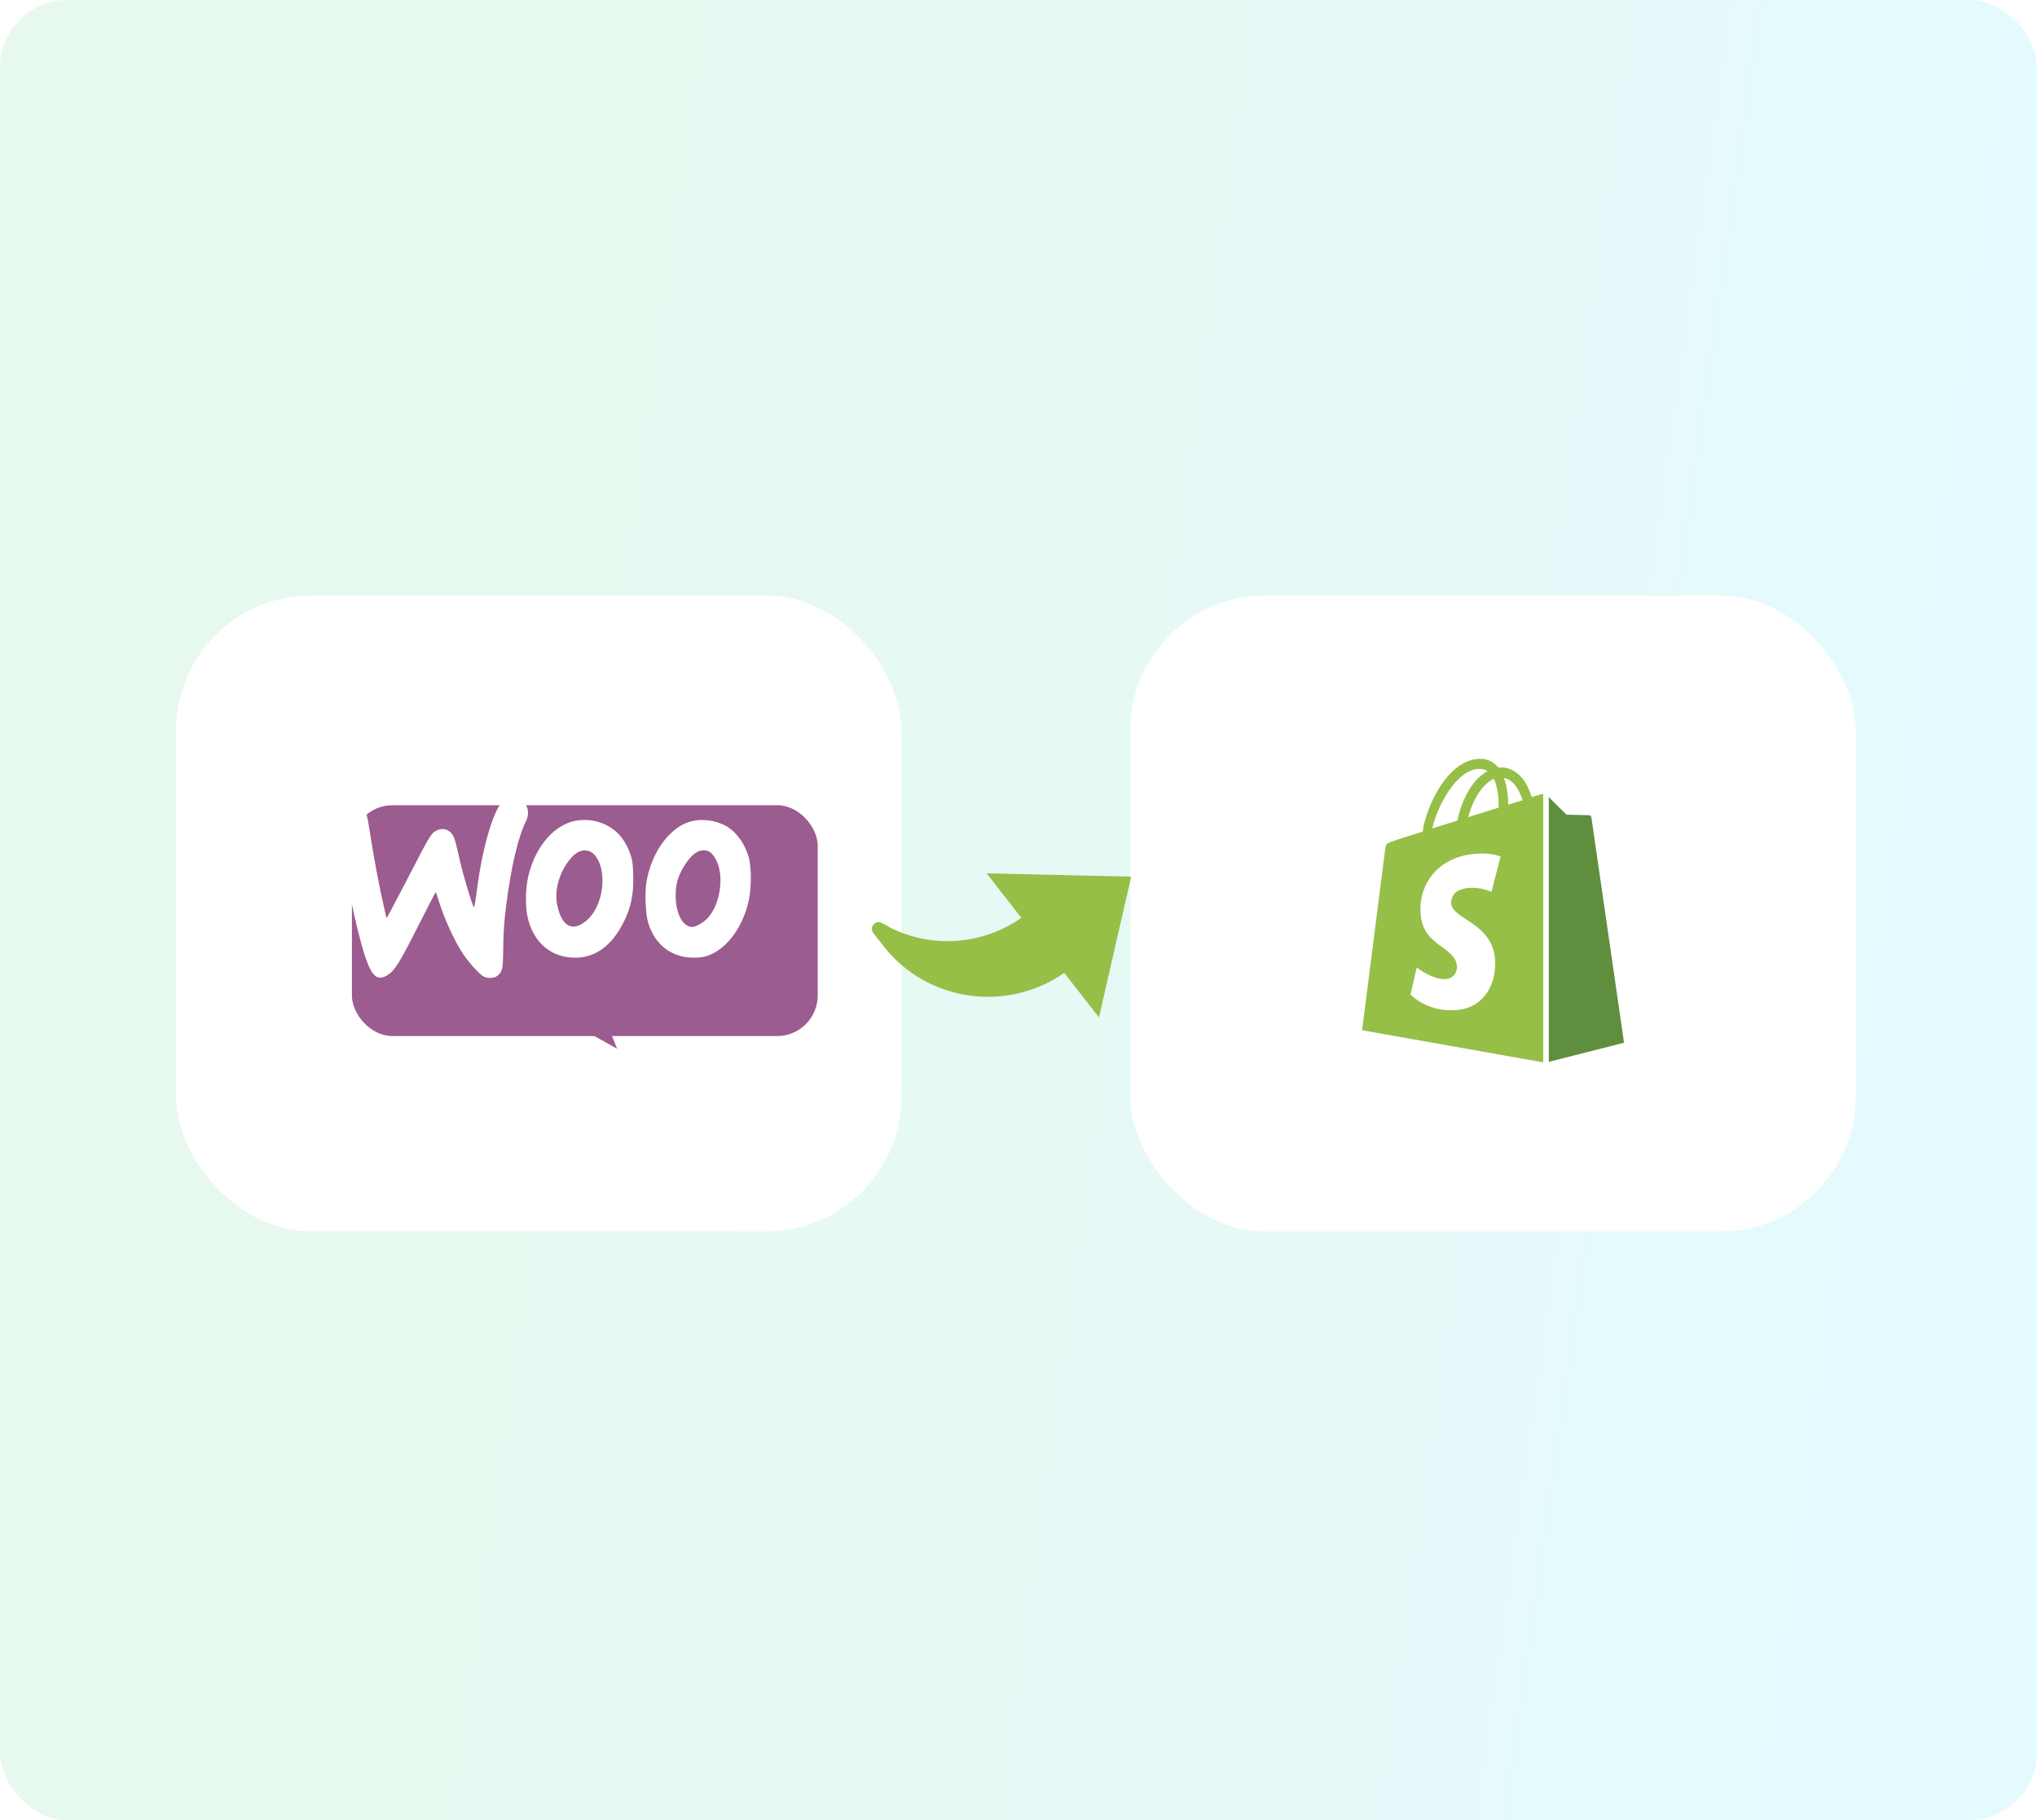
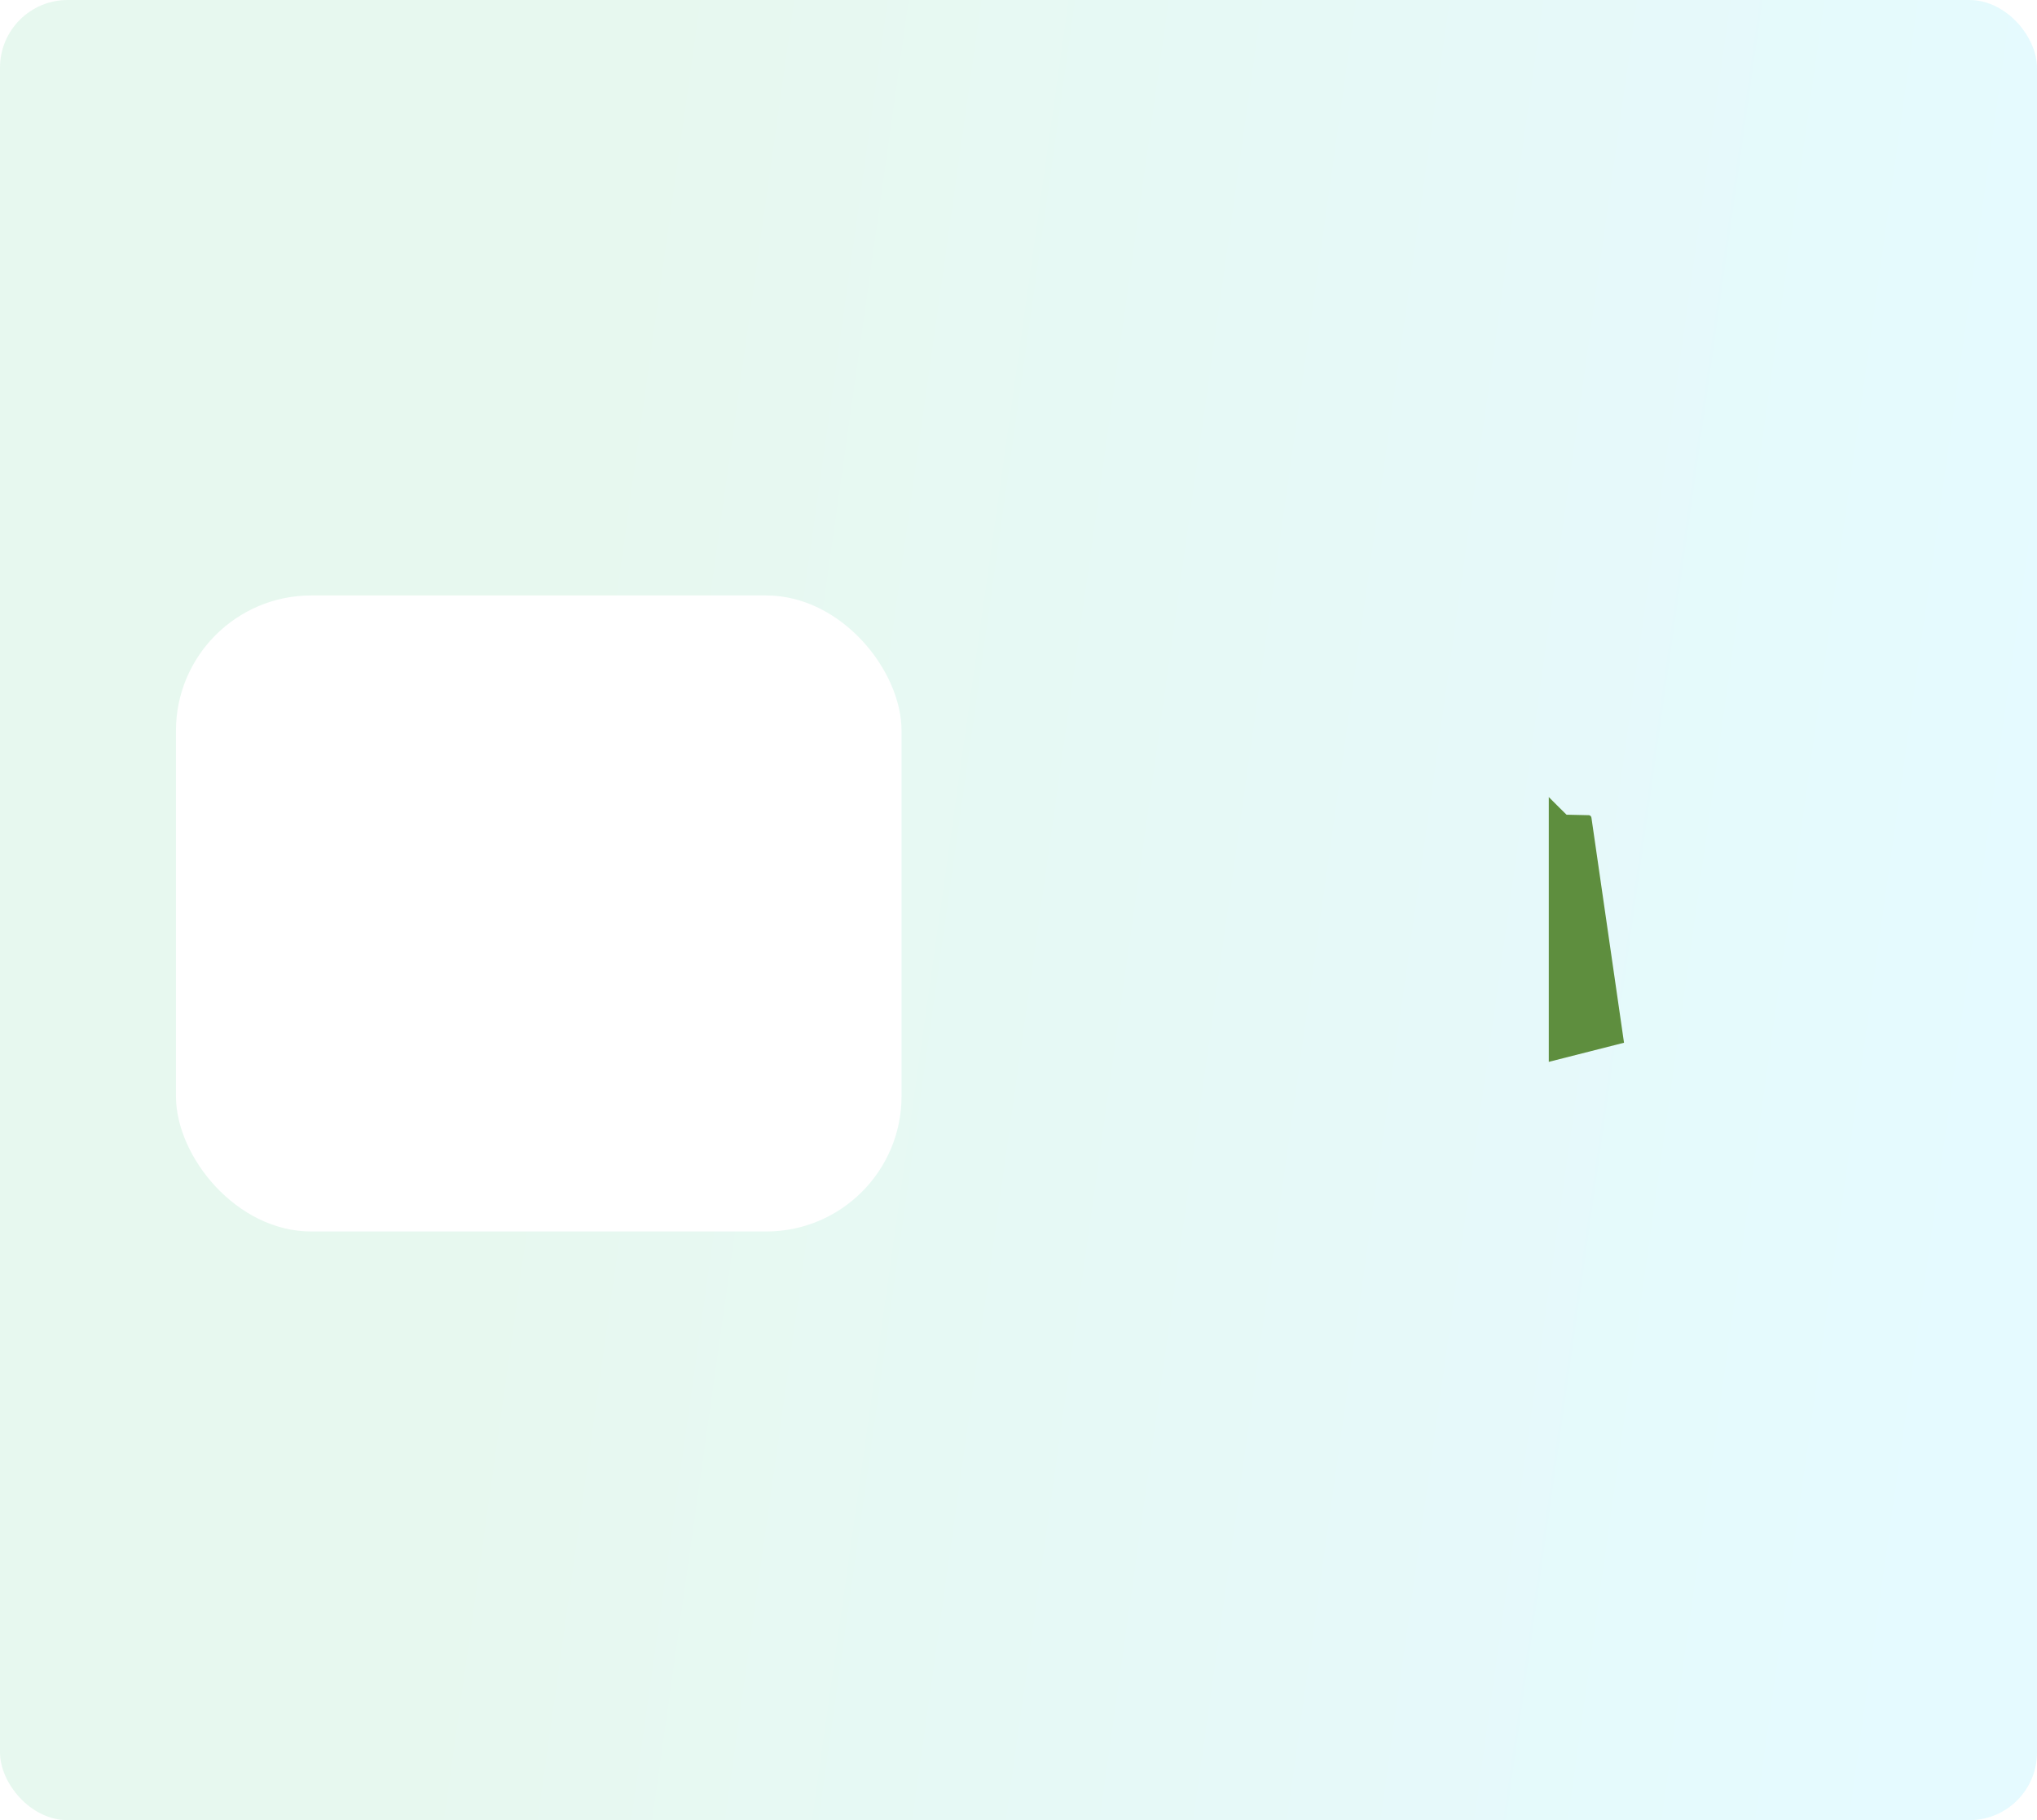
<svg xmlns="http://www.w3.org/2000/svg" width="301" height="269" viewBox="0 0 301 269" fill="none">
  <rect opacity="0.1" width="301" height="269" rx="10" fill="url(#paint0_linear_11003_10289)" />
  <rect x="26" y="88" width="107.219" height="94" rx="20" fill="white" />
-   <rect x="167" y="88" width="107.219" height="94" rx="20" fill="white" />
-   <path d="M227.646 117.399C227.646 117.399 227.15 117.543 226.336 117.797C226.194 117.326 225.982 116.783 225.699 116.204C224.778 114.394 223.398 113.417 221.77 113.417C221.663 113.417 221.557 113.417 221.416 113.453C221.38 113.381 221.309 113.344 221.274 113.272C220.566 112.476 219.646 112.114 218.548 112.15C216.424 112.222 214.3 113.779 212.601 116.566C211.398 118.521 210.477 120.982 210.229 122.901C207.787 123.661 206.088 124.204 206.052 124.24C204.813 124.638 204.778 124.675 204.636 125.869C204.53 126.774 201.273 152.258 201.273 152.258L228.035 157V117.362C227.823 117.362 227.717 117.399 227.646 117.399ZM221.451 119.353C220.035 119.788 218.477 120.295 216.955 120.765C217.38 119.064 218.23 117.362 219.221 116.24C219.61 115.842 220.141 115.372 220.743 115.082C221.345 116.385 221.486 118.159 221.451 119.353ZM218.548 113.634C219.044 113.634 219.469 113.743 219.823 113.96C219.256 114.249 218.69 114.72 218.159 115.263C216.814 116.747 215.787 119.064 215.362 121.272C214.088 121.67 212.814 122.068 211.645 122.43C212.424 118.955 215.291 113.706 218.548 113.634ZM214.442 133.543C214.584 135.86 220.566 136.367 220.92 141.833C221.168 146.14 218.69 149.072 215.115 149.29C210.796 149.579 208.424 146.973 208.424 146.973L209.344 142.991C209.344 142.991 211.716 144.837 213.628 144.692C214.867 144.62 215.327 143.57 215.291 142.846C215.115 139.806 210.229 139.987 209.911 134.991C209.628 130.792 212.318 126.557 218.265 126.159C220.566 126.014 221.734 126.593 221.734 126.593L220.389 131.806C220.389 131.806 218.867 131.082 217.061 131.227C214.442 131.408 214.407 133.109 214.442 133.543ZM222.867 118.919C222.867 117.833 222.725 116.276 222.23 114.973C223.858 115.299 224.637 117.145 224.991 118.267C224.354 118.448 223.646 118.666 222.867 118.919Z" fill="#95BF47" />
  <path d="M228.859 156.928L239.975 154.104C239.975 154.104 235.196 121.055 235.16 120.838C235.125 120.621 234.948 120.476 234.771 120.476C234.594 120.476 231.479 120.403 231.479 120.403C231.479 120.403 229.567 118.521 228.859 117.797V156.928Z" fill="#5E8E3E" />
-   <path d="M157.26 143.778C148.788 149.704 136.97 148.053 130.539 139.808L129.048 137.896C128.379 137.039 129.365 135.881 130.318 136.405L131.846 137.245C138.069 140.21 145.317 139.556 150.919 135.647L145.79 129.071L167.15 129.56L162.392 150.358L157.26 143.778Z" fill="#95BF47" />
  <g filter="url(#filter0_i_11003_10289)">
-     <rect x="46" y="114" width="68.832" height="34.117" rx="6" fill="#9B5C8F" />
-   </g>
-   <path d="M91.192 155L78.922 148.117H88.411L91.192 155Z" fill="#9B5C8F" />
+     </g>
  <path d="M74.669 118.107C73.156 118.867 71.318 124.788 70.44 131.755C70.278 133.073 70.089 134.118 70.035 134.091C69.832 133.955 68.454 129.406 67.968 127.246C67.238 124.001 67.13 123.634 66.67 123.118C65.954 122.289 64.725 122.33 63.873 123.213C63.644 123.444 62.941 124.625 62.32 125.82C61.698 127.016 60.374 129.555 59.388 131.456C58.388 133.358 57.482 135.096 57.347 135.3L57.118 135.694L56.712 133.942C56.118 131.416 55.294 127.07 54.794 123.851C54.253 120.388 54.185 120.157 53.767 119.655C53.037 118.786 51.348 118.799 50.51 119.682C49.875 120.347 49.767 120.945 50.01 122.547C51.051 129.623 52.632 137.201 53.848 141.031C54.875 144.236 55.699 145.024 57.158 144.168C58.334 143.475 58.969 142.443 61.968 136.508C63.252 133.955 64.346 131.864 64.387 131.864C64.427 131.864 64.603 132.339 64.765 132.923C65.589 135.639 67.089 138.953 68.413 140.963C69.265 142.24 70.859 144.005 71.454 144.317C72.034 144.616 72.967 144.589 73.413 144.263C74.21 143.666 74.318 143.272 74.345 140.895C74.372 137.962 74.48 136.264 74.804 133.765C75.507 128.183 76.574 123.634 77.723 121.352C78.155 120.51 78.115 119.505 77.628 118.826C77.02 117.971 75.629 117.631 74.669 118.107Z" fill="white" />
-   <path d="M84.666 121.38C81.543 122.198 78.944 125.467 78.008 129.741C77.637 131.457 77.623 134.083 77.967 135.57C78.833 139.322 81.447 141.533 84.996 141.533C87.968 141.533 90.348 139.804 92.109 136.374C93.237 134.19 93.663 132.14 93.567 129.246C93.512 127.531 93.443 127.115 93.127 126.191C92.205 123.578 90.54 121.997 88.023 121.367C87.019 121.112 85.643 121.126 84.666 121.38ZM87.418 125.963C87.624 126.07 87.94 126.405 88.147 126.713C89.715 129.071 89.11 133.667 86.964 135.771C84.818 137.848 83.07 137.124 82.369 133.895C81.887 131.684 82.548 129.138 84.13 127.102C85.175 125.748 86.331 125.346 87.418 125.963Z" fill="white" />
+   <path d="M84.666 121.38C81.543 122.198 78.944 125.467 78.008 129.741C77.637 131.457 77.623 134.083 77.967 135.57C78.833 139.322 81.447 141.533 84.996 141.533C93.237 134.19 93.663 132.14 93.567 129.246C93.512 127.531 93.443 127.115 93.127 126.191C92.205 123.578 90.54 121.997 88.023 121.367C87.019 121.112 85.643 121.126 84.666 121.38ZM87.418 125.963C87.624 126.07 87.94 126.405 88.147 126.713C89.715 129.071 89.11 133.667 86.964 135.771C84.818 137.848 83.07 137.124 82.369 133.895C81.887 131.684 82.548 129.138 84.13 127.102C85.175 125.748 86.331 125.346 87.418 125.963Z" fill="white" />
  <path d="M102.168 121.371C101.047 121.68 100.183 122.176 99.211 123.074C97.334 124.816 95.984 127.511 95.511 130.447C95.254 132.015 95.403 135.192 95.781 136.385C96.618 139.039 98.293 140.715 100.723 141.332C101.668 141.573 103.127 141.6 104.018 141.399C107.043 140.715 109.757 137.27 110.662 132.98C111.013 131.318 111.04 128.516 110.729 127.082C110.23 124.87 108.839 122.899 107.151 122.001C105.679 121.224 103.68 120.969 102.168 121.371ZM104.869 125.889C105.004 125.956 105.287 126.264 105.503 126.559C107.097 128.744 106.638 133.409 104.585 135.661C103.991 136.331 102.843 136.988 102.303 136.988C100.993 136.988 99.994 135.313 99.859 132.94C99.751 130.862 100.129 129.481 101.25 127.739C102.452 125.902 103.68 125.272 104.869 125.889Z" fill="white" />
  <defs>
    <filter id="filter0_i_11003_10289" x="46" y="114" width="74.836" height="39.117" filterUnits="userSpaceOnUse" color-interpolation-filters="sRGB">
      <feFlood flood-opacity="0" result="BackgroundImageFix" />
      <feBlend mode="normal" in="SourceGraphic" in2="BackgroundImageFix" result="shape" />
      <feColorMatrix in="SourceAlpha" type="matrix" values="0 0 0 0 0 0 0 0 0 0 0 0 0 0 0 0 0 0 127 0" result="hardAlpha" />
      <feOffset dx="6" dy="5" />
      <feGaussianBlur stdDeviation="10" />
      <feComposite in2="hardAlpha" operator="arithmetic" k2="-1" k3="1" />
      <feColorMatrix type="matrix" values="0 0 0 0 1 0 0 0 0 1 0 0 0 0 1 0 0 0 0.5 0" />
      <feBlend mode="normal" in2="shape" result="effect1_innerShadow_11003_10289" />
    </filter>
    <linearGradient id="paint0_linear_11003_10289" x1="-4.575" y1="32.453" x2="327.744" y2="79.303" gradientUnits="userSpaceOnUse">
      <stop offset="0.285" stop-color="#15C064" />
      <stop offset="0.918" stop-color="#00D1FF" />
    </linearGradient>
  </defs>
</svg>